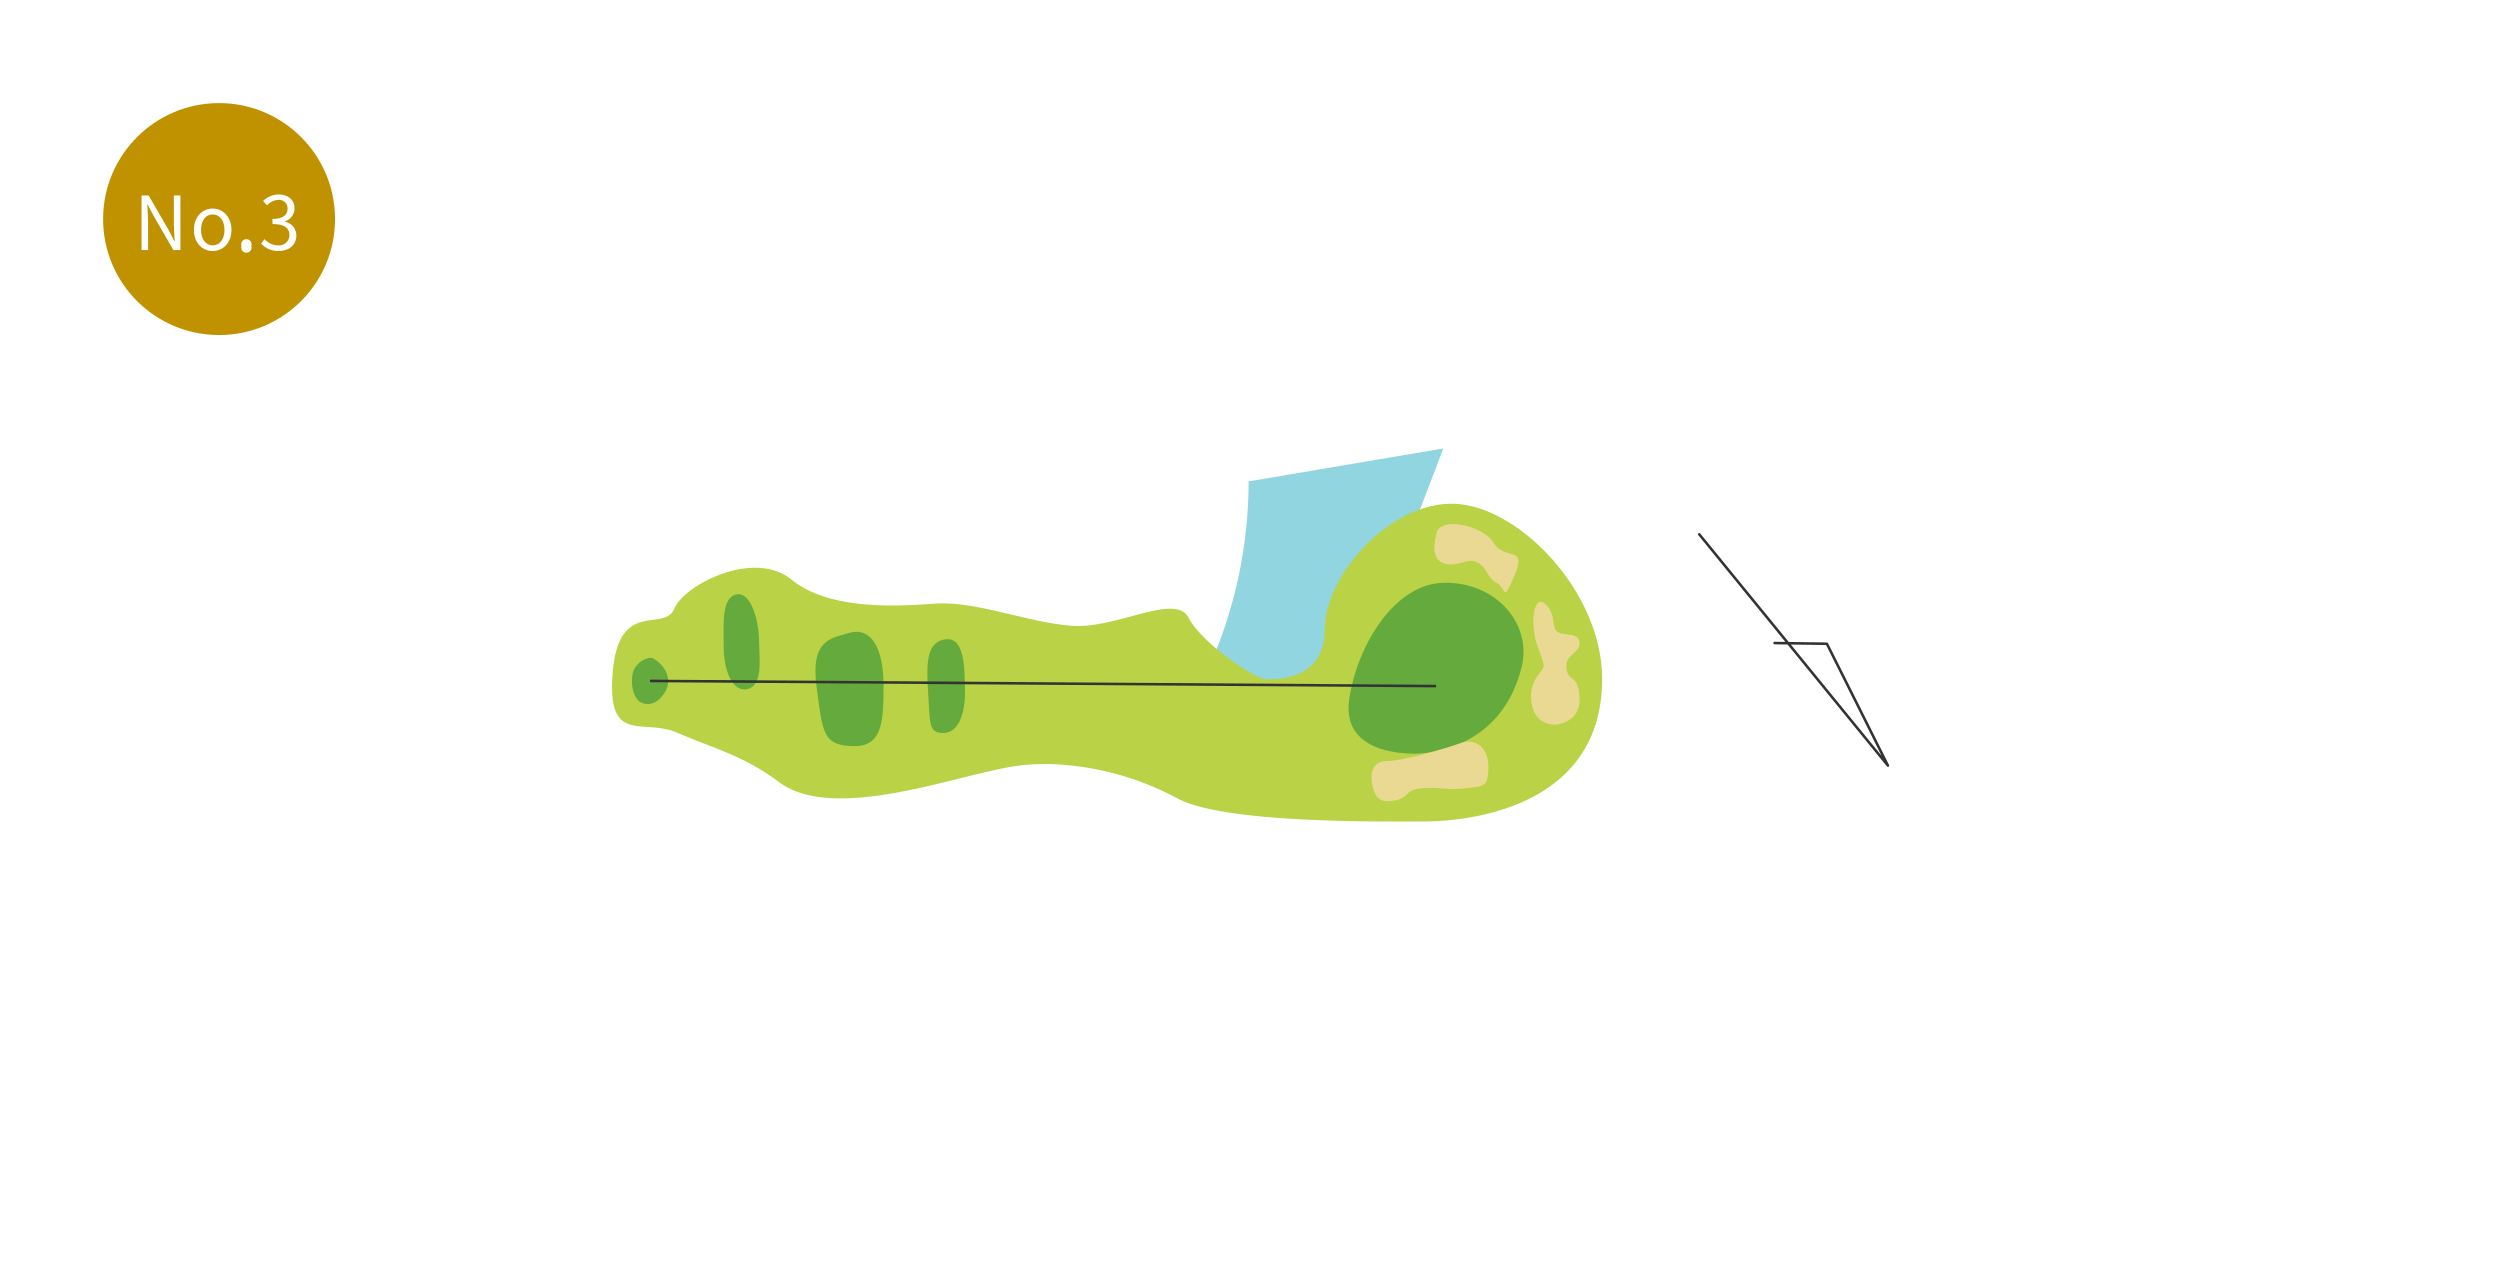
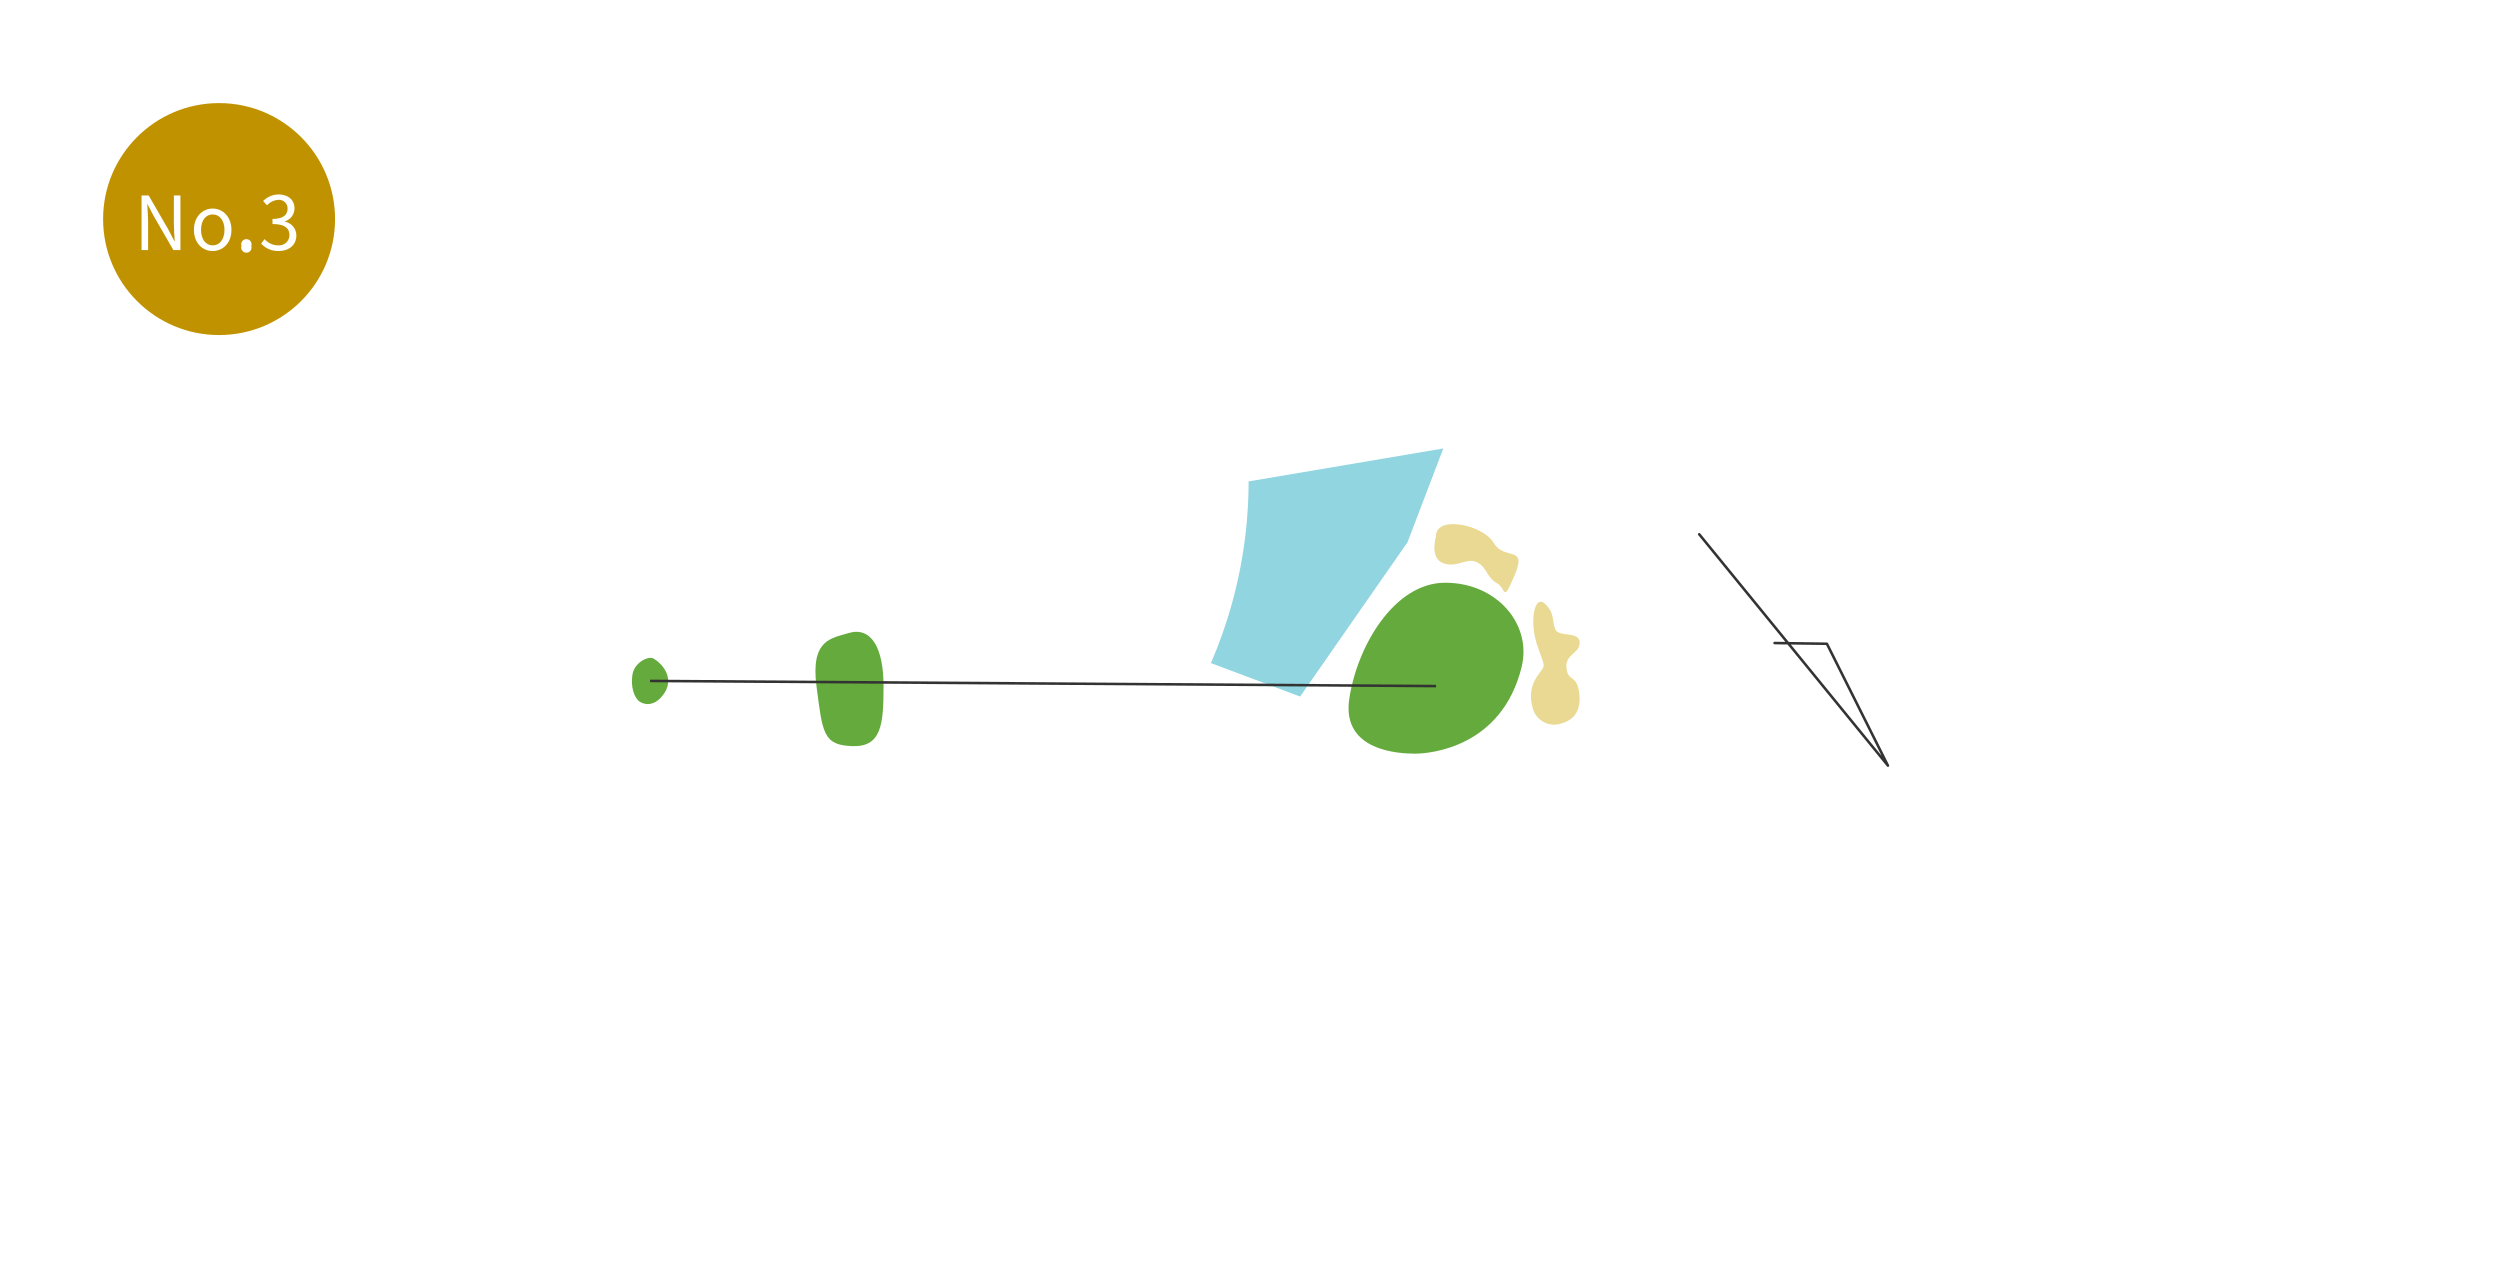
<svg xmlns="http://www.w3.org/2000/svg" width="485" height="246.36" viewBox="0 0 485 246.36">
  <title>yahiko_3</title>
  <g id="レイヤー_2" data-name="レイヤー 2">
    <g id="レイヤー_1-2" data-name="レイヤー 1">
      <rect width="485" height="246.36" style="fill:#fff" />
      <path d="M242.23,93.39,280,87l-6.94,18.19-20.84,29.94-17.31-6.49A88.93,88.93,0,0,0,242.23,93.39Z" style="fill:#90d5e0" />
-       <path d="M310.81,131.73c0-17.21-16.63-34-29.15-34S257,112,257,122s-9.19,9.78-11.34,9.78-12.53-7-15.07-11.93-13.89,2.15-22.5,1.56-18.78-4.89-26.8-4.3-20.55,1.17-27.79-4.7-20.74,1-22.69,5.68-10.76-2-11.94,12.32,5.87,8.81,12.53,11.74,12.71,4.31,19.76,9.59,20.15,2.94,32.08,0,13.89-3.52,20.16-3.52a55.84,55.84,0,0,1,25,6.66c9,4.88,39.13,4.49,47.74,4.49S310.81,156.78,310.81,131.73Z" style="fill:#b9d246;fill-rule:evenodd" />
      <path d="M295.21,129.34c2-8.27-4.85-16.29-14.83-16.29s-17.16,12.47-18.63,22.6,9.83,10.56,12.76,10.56S291.39,145,295.21,129.34Z" style="fill:#64aa3c" />
      <path d="M278.59,104c0-4.11,9.13-2.2,11.19,1.32s6.54.36,4.1,6.17-1.61,2.64-3.52,1.61-1.82-2.94-3.77-4-4,1.17-6.65.14S278.59,104,278.59,104Z" style="fill:#ead992" />
      <path d="M299.75,117.16c-2.16-2-3.08,3.67-1.46,8.22s1.46,3.52.22,5.43a6.89,6.89,0,0,0-1.25,6.16,4.31,4.31,0,0,0,5.14,3.52c1.9-.44,4.4-1.61,4-5.72s-2.2-2.35-2.5-5.14,2.6-2.79,2.55-5-4-1-4.69-2.49S301.66,118.92,299.75,117.16Z" style="fill:#ead992" />
-       <path d="M288.75,149.15c.16-3.81-2.2-6.1-5.33-5s-11.25,3.49-14.33,3.49-3.38,2.79-2.79,5,1.46,3.23,4.4,2.64,1.61-2.05,5.14-2.35,4.84.44,8.51,0S288.6,152.67,288.75,149.15Z" style="fill:#ead992" />
-       <path d="M183,124.1c-3.15.74-3.33,4.41-2.94,10.28s0,7.82,2.94,7.82,4.3-3.81,4.21-8.31S187.16,123.13,183,124.1Z" style="fill:#64aa3c" />
      <path d="M164.56,122.83c-3.18,1-7.34,1.17-6.16,10.27s1.27,11.45,6.94,11.65,6.07-4.22,6.07-11.65S169,121.46,164.56,122.83Z" style="fill:#64aa3c" />
-       <path d="M142.94,115.3c2.61-.51,4.21,4.69,4.3,8.7s.79,8.85-2.15,9.66-4.69-3.59-4.69-8.09S139.91,115.89,142.94,115.3Z" style="fill:#64aa3c" />
      <path d="M126.7,127.72c1.93,1.06,4.52,4.17,1.66,7.44-1.52,1.74-3.13,1.66-4.2,1s-1.86-2.82-1.47-5.27S125.83,127.25,126.7,127.72Z" style="fill:#64aa3c" />
      <polyline points="329.65 103.65 366.26 148.53 354.42 124.89 344.27 124.75" style="fill:none;stroke:#333;stroke-linecap:round;stroke-linejoin:round;stroke-width:0.5px" />
      <line x1="126.11" y1="132.1" x2="278.59" y2="133.1" style="fill:none;stroke:#333;stroke-miterlimit:10;stroke-width:0.5px" />
    </g>
    <g id="レイヤー_2-2" data-name="レイヤー 2">
      <circle cx="42.5" cy="42.5" r="22.5" style="fill:#c19200" />
      <path d="M27.46,37.92h1.38L32.7,44.6l1.13,2.18h.07c-.07-1.07-.17-2.25-.17-3.35V37.92H35V48.51H33.63l-3.86-6.69-1.14-2.18h-.06c.06,1.07.16,2.2.16,3.31v5.56H27.46Z" style="fill:#fff" />
      <path d="M37.62,44.6c0-2.62,1.72-4.14,3.64-4.14S44.9,42,44.9,44.6s-1.72,4.1-3.64,4.1S37.62,47.2,37.62,44.6Zm5.93,0c0-1.81-.93-3-2.29-3S39,42.79,39,44.6s.91,3,2.27,3S43.55,46.41,43.55,44.6Z" style="fill:#fff" />
      <path d="M46.85,47.71a1,1,0,1,1,1.9,0,1,1,0,1,1-1.9,0Z" style="fill:#fff" />
      <path d="M50.66,47.26l.67-.87A3.5,3.5,0,0,0,54,47.6a2,2,0,0,0,2.15-2c0-1.27-.85-2.13-3.29-2.13v-1c2.18,0,2.93-.88,2.93-2A1.66,1.66,0,0,0,54,38.77a3.31,3.31,0,0,0-2.2,1.06L51.05,39a4.25,4.25,0,0,1,3-1.27c1.78,0,3.08,1,3.08,2.66a2.63,2.63,0,0,1-1.89,2.56V43a2.72,2.72,0,0,1,2.25,2.69c0,1.9-1.51,3-3.39,3A4.41,4.41,0,0,1,50.66,47.26Z" style="fill:#fff" />
    </g>
  </g>
</svg>